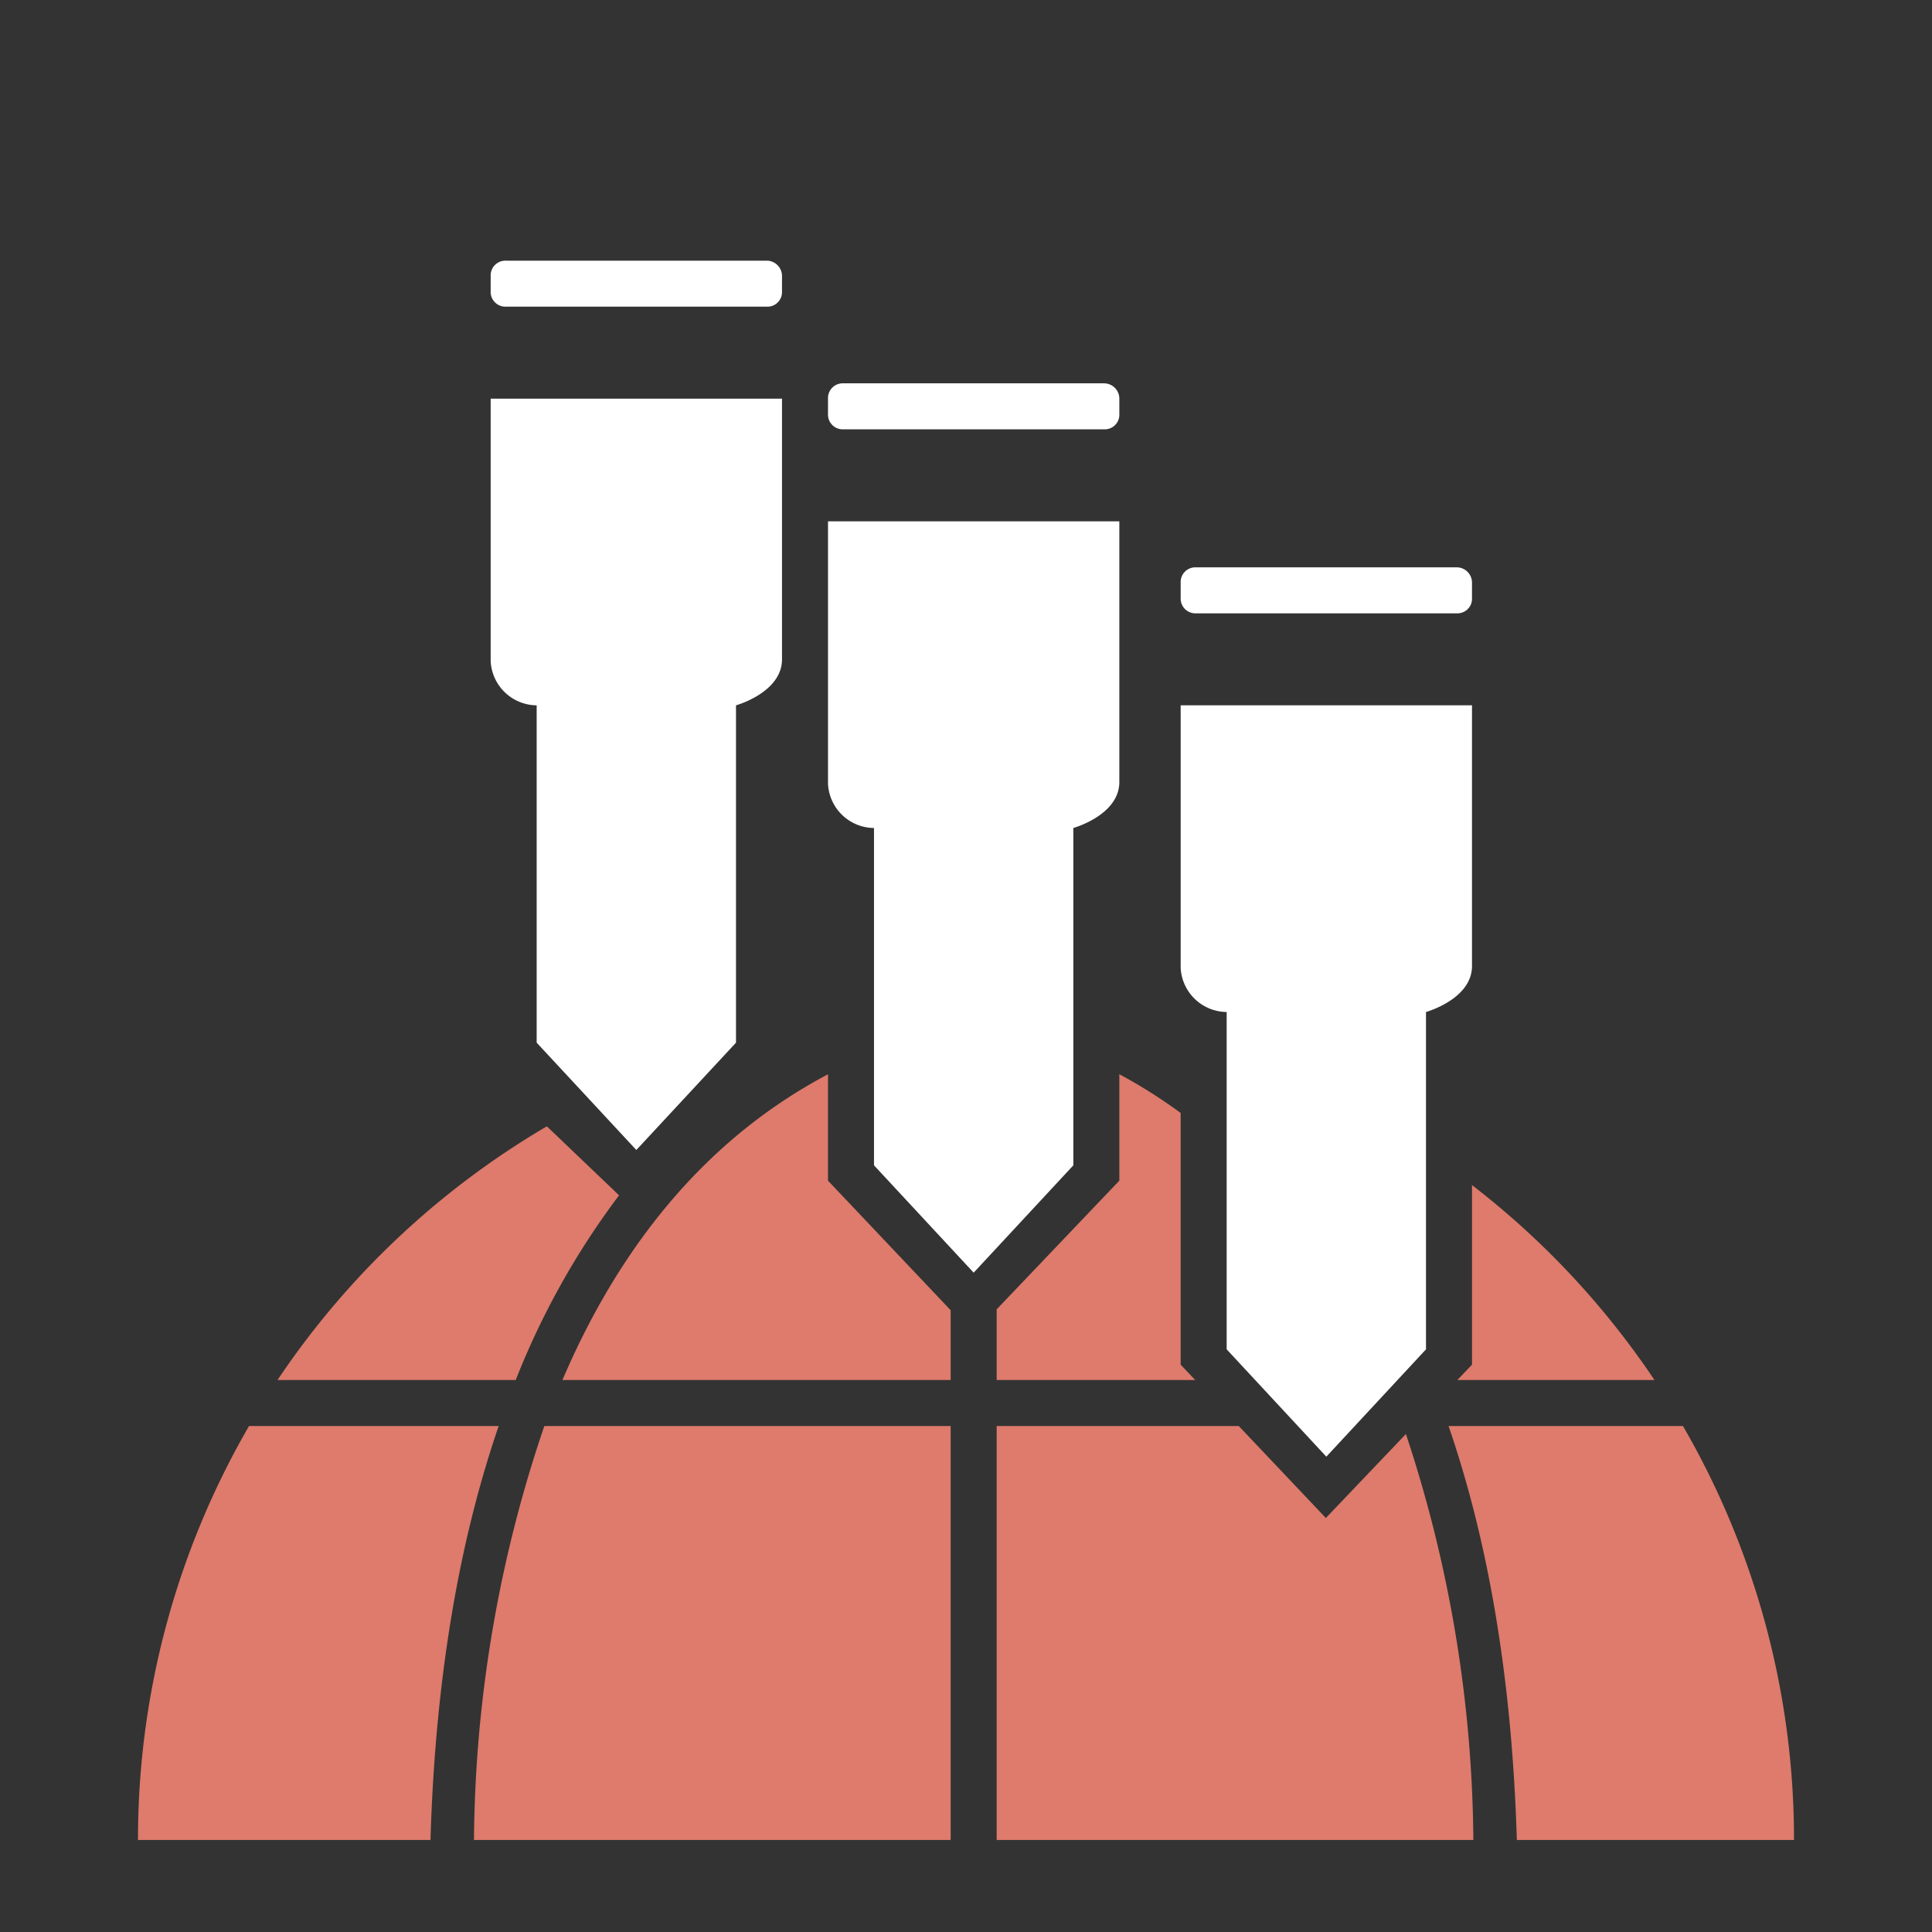
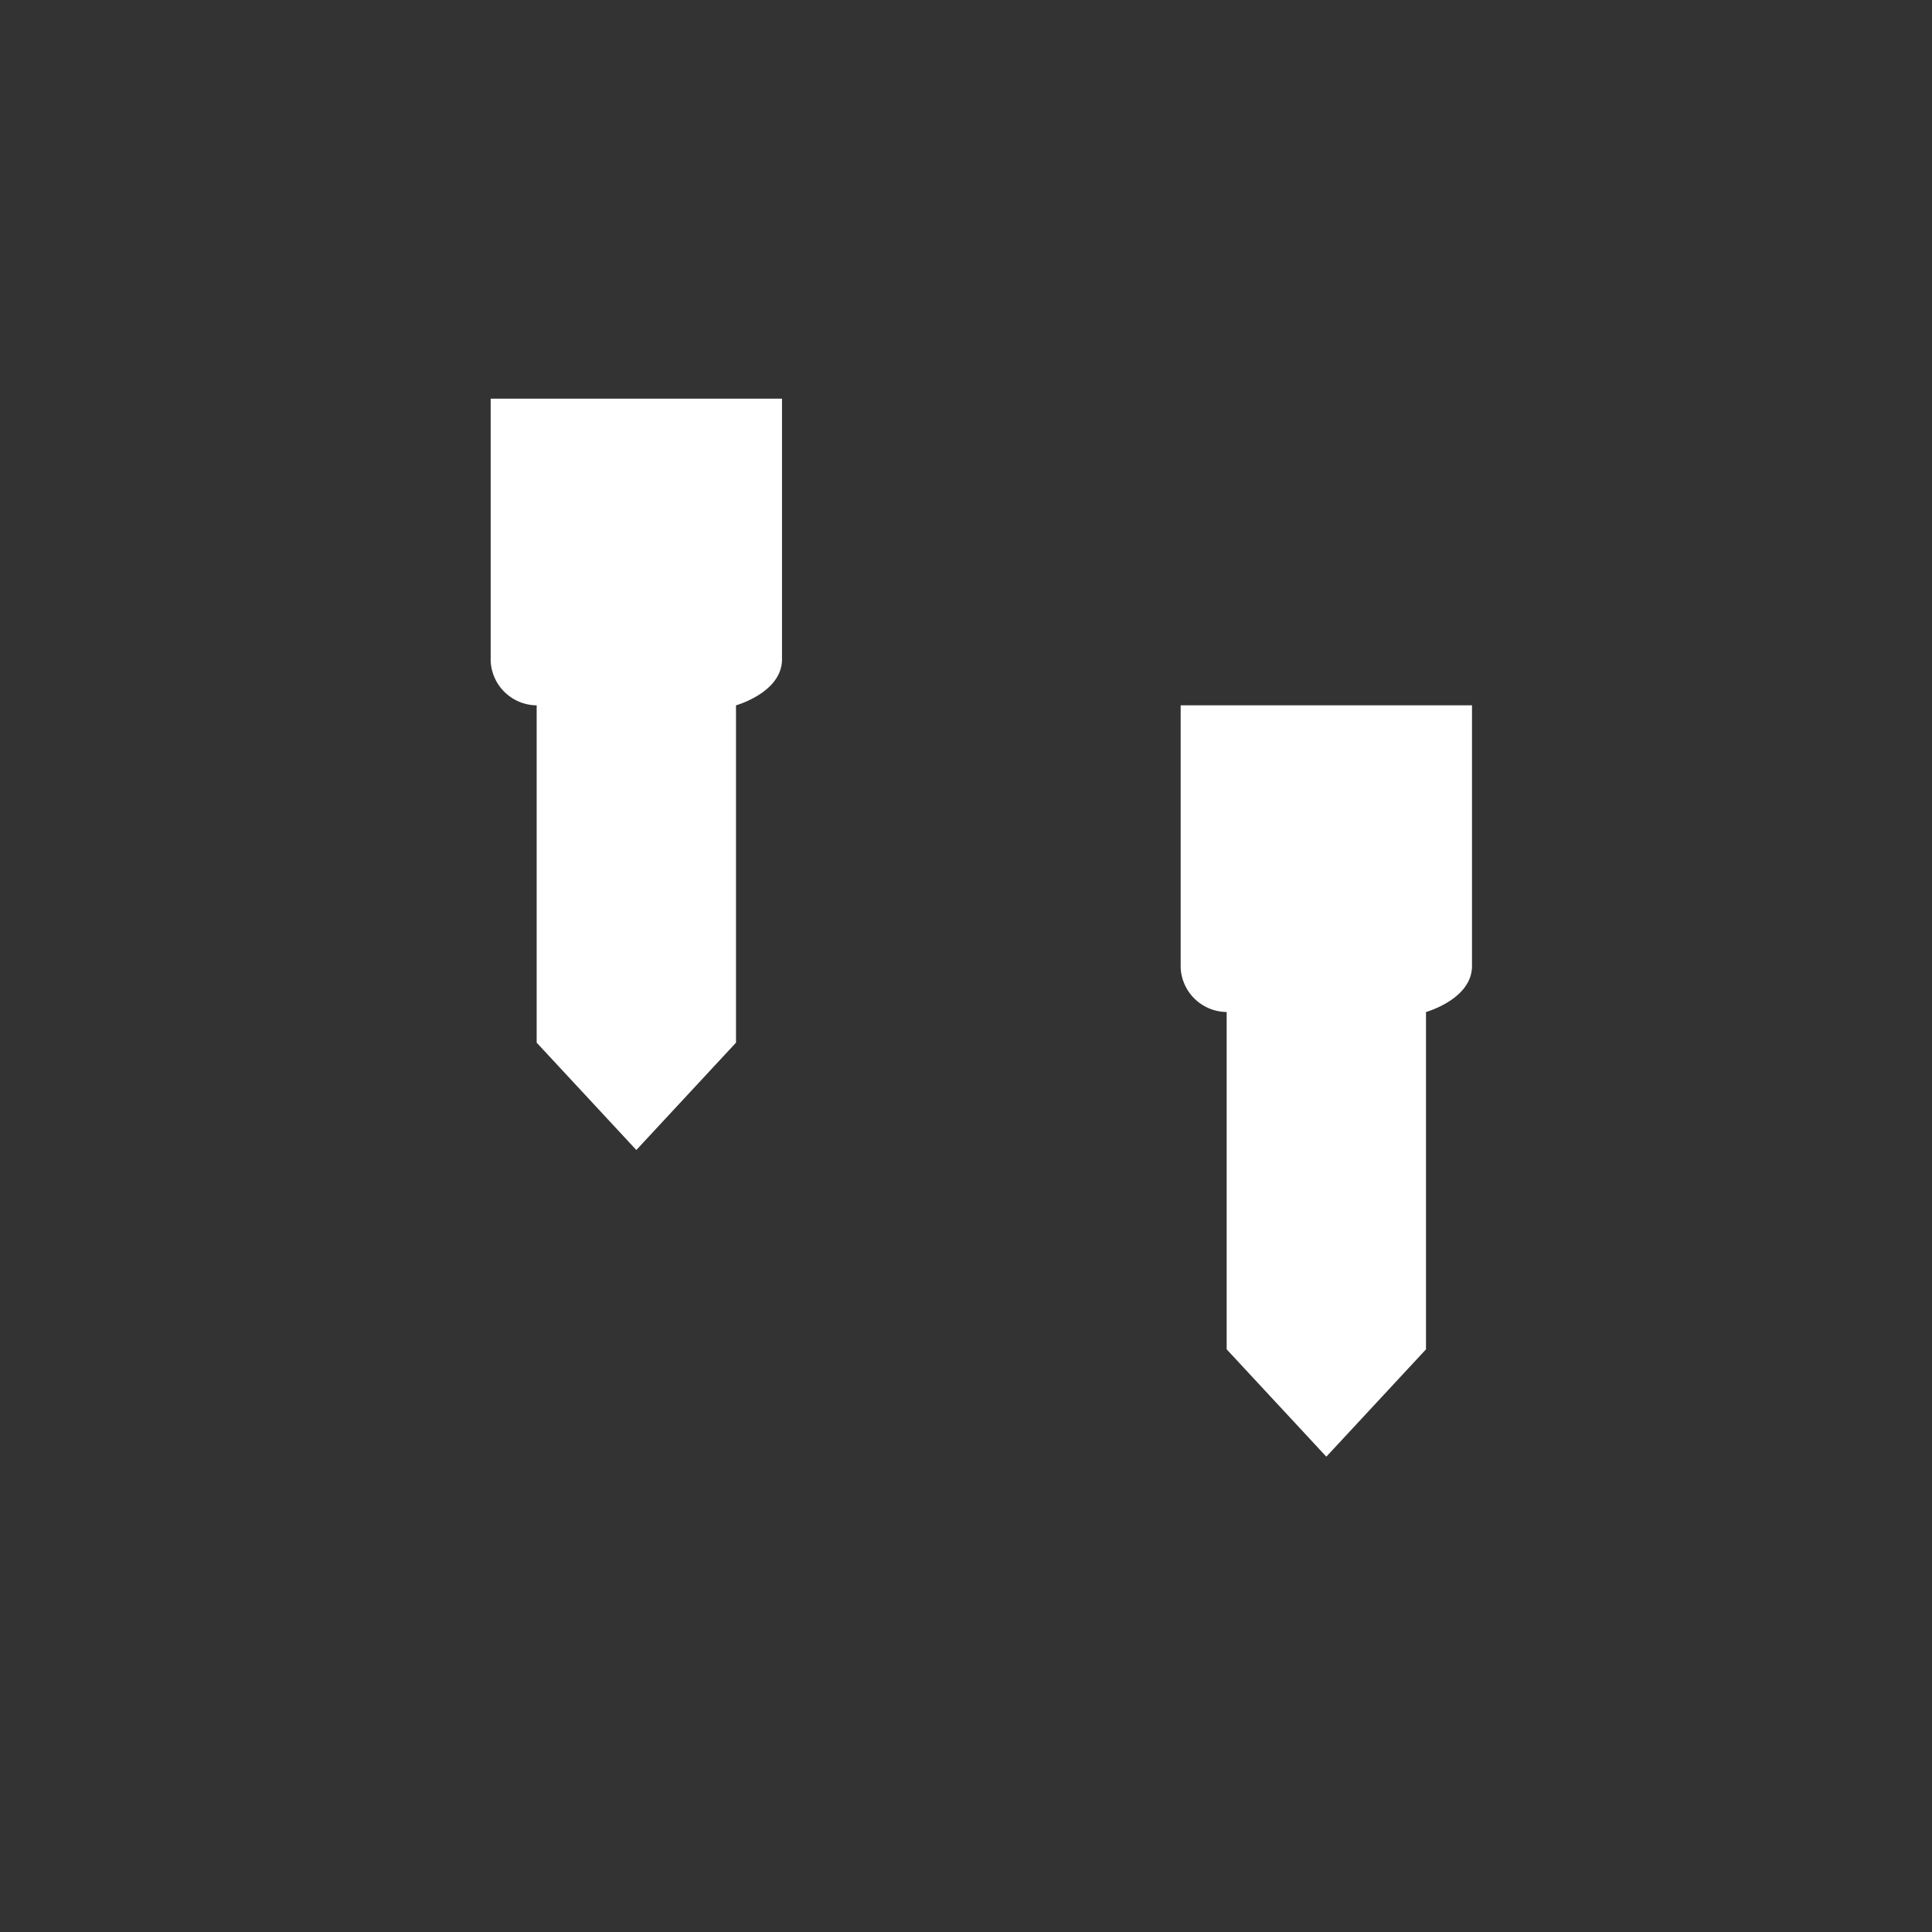
<svg xmlns="http://www.w3.org/2000/svg" id="HD2-O380" viewBox="0 0 126 126">
  <rect x="0" y="0" width="126" height="126" fill="#333333" stroke="none" />
  <defs>
    <style>
      .cls-1 {
        fill: #de7b6c;
      }

      .cls-1, .cls-2 {
        fill-rule: evenodd;
      }

      .cls-2 {
        fill: #fff;
      }
    </style>
  </defs>
-   <path id="Shape_31_copy_2" data-name="Shape 31 copy 2" class="cls-1" d="M98.924,120c-0.329-11.02-2-19.88-4.454-27h15.288A53.738,53.738,0,0,1,117,120H98.924ZM96,89V77.287A54.06,54.06,0,0,1,107.9,90H95.047ZM77,72.586V89l0.947,1H65V85.393L73,77V70.057A33.58,33.58,0,0,1,77,72.586ZM35.5,93H62v27H30.912A85.548,85.548,0,0,1,35.5,93ZM54,70.062V77l8,8.449V90H36.681C40.1,82,45.5,74.551,54,70.062ZM18.1,90A54.074,54.074,0,0,1,35.665,73.456l4.709,4.5A50.98,50.98,0,0,0,33.635,90H18.1Zm9.977,30H9a53.732,53.732,0,0,1,7.242-27H32.523C30.077,100.12,28.4,108.98,28.076,120ZM65,120V93H80.788l5.681,6,5.221-5.477A85.992,85.992,0,0,1,96.089,120H65Z" />
  <g>
    <path class="cls-2" d="M35,68l6.5,7L48,68V46s3-.834,3-3V26H32V43.117A3.032,3.032,0,0,0,35,46V68Z" />
-     <path class="cls-2" d="M33,17a0.961,0.961,0,0,0-1,1v1a0.961,0.961,0,0,0,1,1H50a0.952,0.952,0,0,0,1-1V18a1,1,0,0,0-1-1H33Z" />
-     <path id="Shape_29_copy" data-name="Shape 29 copy" class="cls-2" d="M57,76l6.5,7L70,76V54s3-.834,3-3V34H54V51.117A3.032,3.032,0,0,0,57,54V76Z" />
-     <path id="Shape_30_copy" data-name="Shape 30 copy" class="cls-2" d="M55,25a0.961,0.961,0,0,0-1,1v1a0.961,0.961,0,0,0,1,1H72a0.952,0.952,0,0,0,1-1V26a1,1,0,0,0-1-1H55Z" />
    <path id="Shape_29_copy_2" data-name="Shape 29 copy 2" class="cls-2" d="M80,88l6.5,7L93,88V66s3-.834,3-3V46H77V63.117A3.032,3.032,0,0,0,80,66V88Z" />
-     <path id="Shape_30_copy_2" data-name="Shape 30 copy 2" class="cls-2" d="M78,37a0.961,0.961,0,0,0-1,1v1a0.961,0.961,0,0,0,1,1H95a0.952,0.952,0,0,0,1-1V38a1,1,0,0,0-1-1H78Z" />
  </g>
</svg>